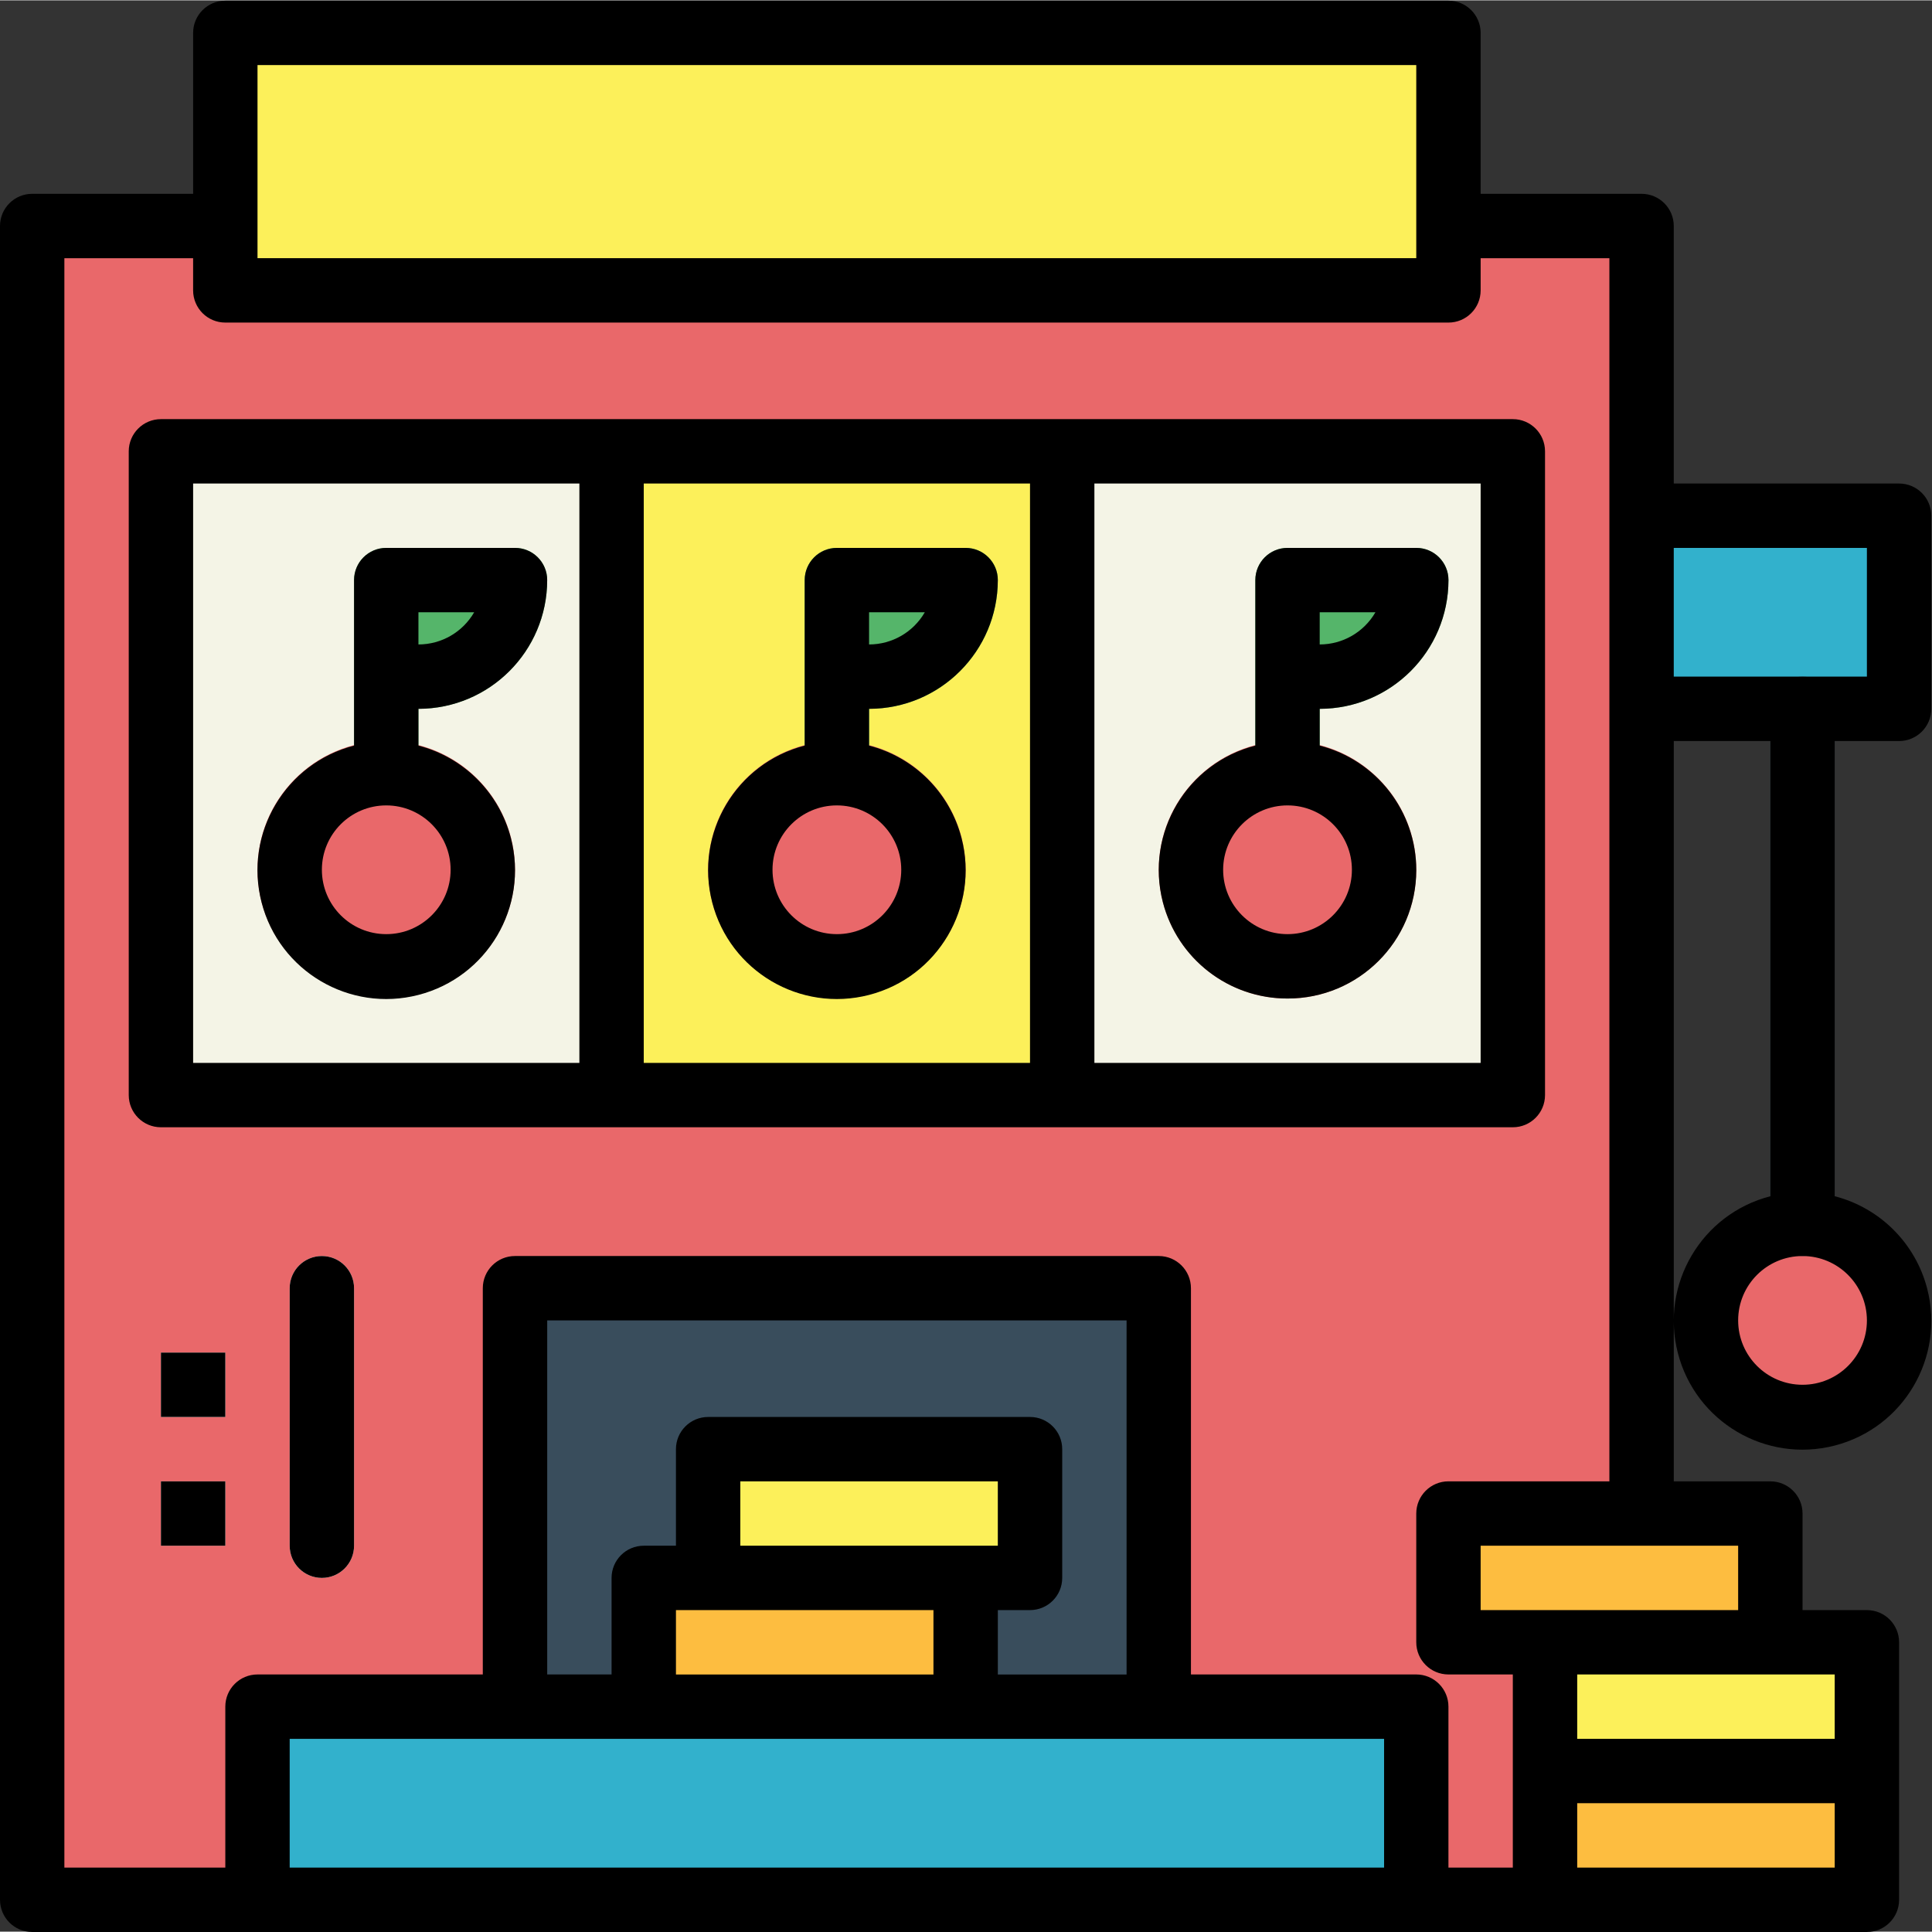
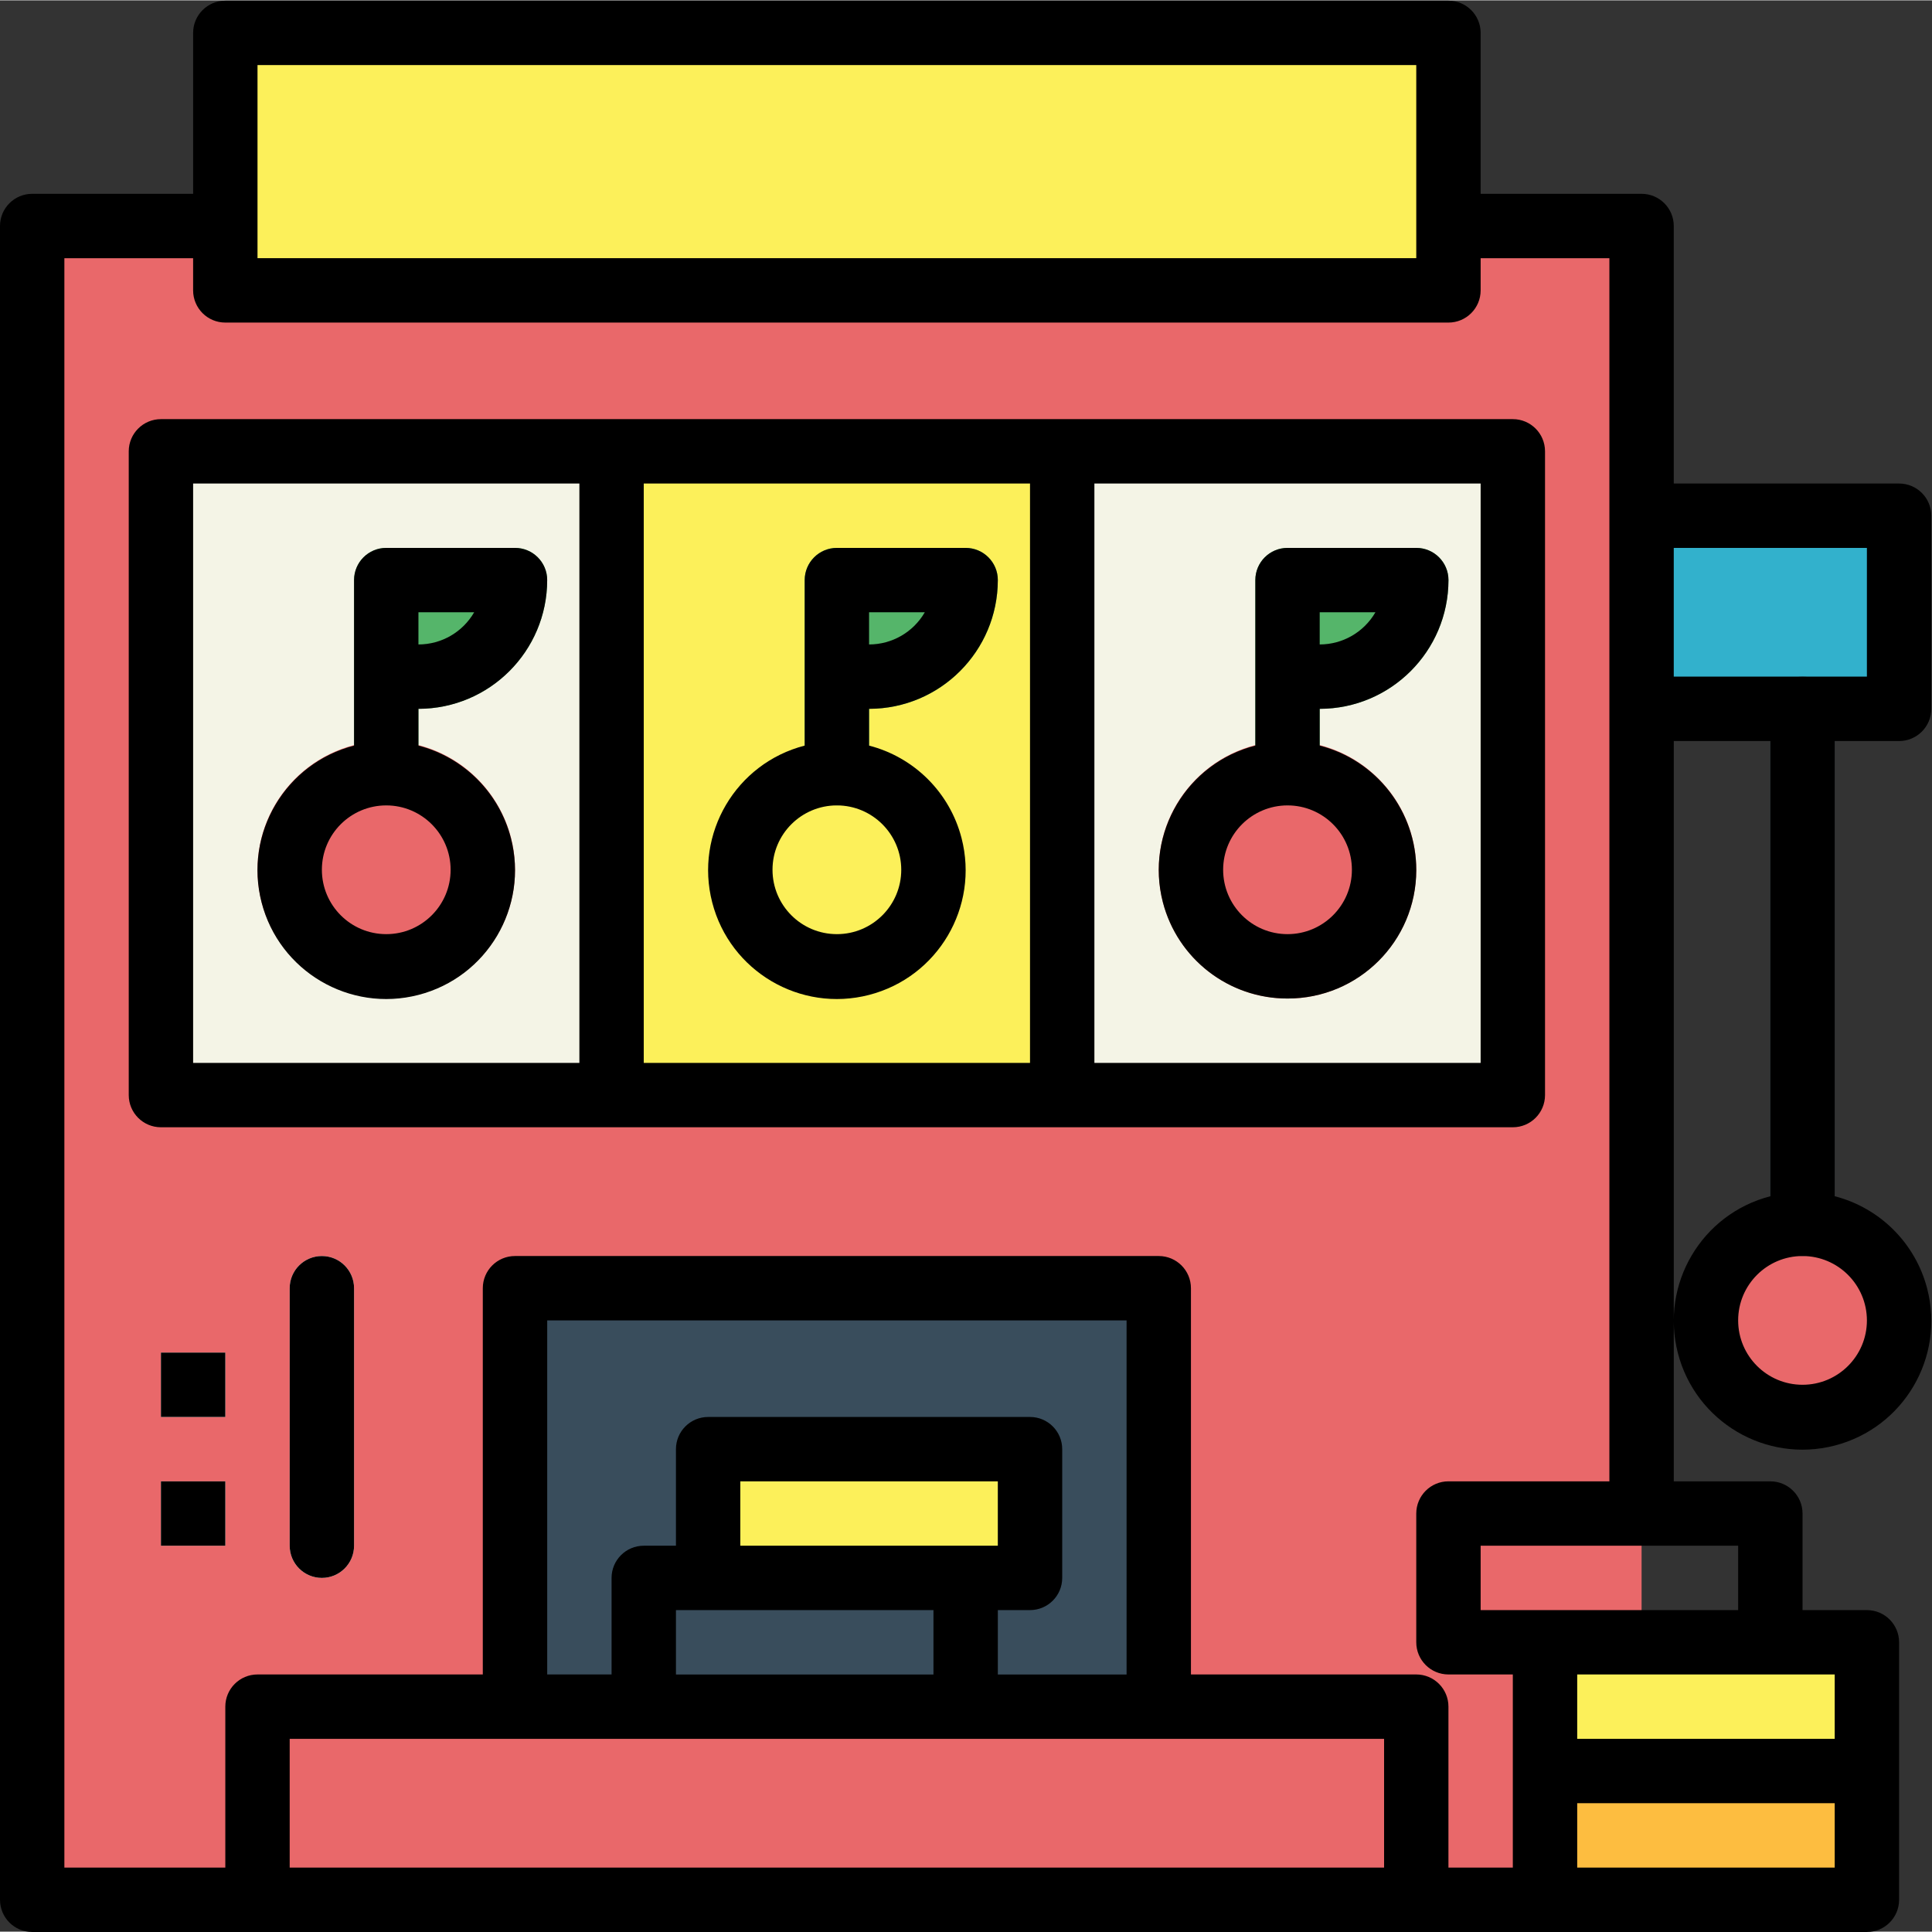
<svg xmlns="http://www.w3.org/2000/svg" height="459pt" viewBox="0 0 459.165 459" width="459pt">
  <rect x="0" y="0" width="459.165" height="459" fill="#333333" stroke="none" />
  <path d="m7.648 53.633h382.496v397.793h-382.496zm0 0" fill="#e9686a" />
-   <path d="m61.199 405.527h275.395v45.898h-275.395zm0 0" fill="#32b1cc" />
  <path d="m122.398 306.078h152.996v99.449h-152.996zm0 0" fill="#394d5c" />
-   <path d="m152.996 374.926h76.5v30.602h-76.5zm0 0" fill="#fdbd40" />
  <path d="m168.297 344.328h76.5v30.598h-76.5zm0 0" fill="#fcf05a" />
  <path d="m367.195 420.828h76.5v30.598h-76.5zm0 0" fill="#fdbd40" />
  <path d="m367.195 390.227h76.5v30.602h-76.5zm0 0" fill="#fcf05a" />
-   <path d="m344.246 359.629h76.496v30.598h-76.496zm0 0" fill="#fdbd40" />
+   <path d="m344.246 359.629h76.496h-76.496zm0 0" fill="#fdbd40" />
  <path d="m38.25 107.18h107.098v153h-107.098zm0 0" fill="#f4f4e6" />
  <path d="m451.344 313.73c0 12.672-10.273 22.949-22.949 22.949s-22.949-10.277-22.949-22.949c0-12.676 10.273-22.953 22.949-22.953s22.949 10.277 22.949 22.953zm0 0" fill="#e9686a" />
  <path d="m145.348 107.18h107.098v153h-107.098zm0 0" fill="#fcf05a" />
  <path d="m252.445 107.18h107.098v153h-107.098zm0 0" fill="#f4f4e6" />
  <g fill="#e9686a">
    <path d="m122.398 206.629c0 16.898-13.699 30.602-30.602 30.602-16.898 0-30.598-13.703-30.598-30.602 0-16.898 13.699-30.598 30.598-30.598 16.902 0 30.602 13.699 30.602 30.598zm0 0" />
-     <path d="m229.496 206.629c0 16.898-13.699 30.602-30.598 30.602-16.902 0-30.602-13.703-30.602-30.602 0-16.898 13.699-30.598 30.602-30.598 16.898 0 30.598 13.699 30.598 30.598zm0 0" />
    <path d="m336.594 206.629c0 16.898-13.699 30.602-30.598 30.602-16.898 0-30.598-13.703-30.598-30.602 0-16.898 13.699-30.598 30.598-30.598 16.898 0 30.598 13.699 30.598 30.598zm0 0" />
  </g>
  <path d="m122.398 130.133h-30.598c-4.227-.004-7.652 3.422-7.652 7.645v.004 45.898c0 4.227 3.426 7.652 7.652 7.652 4.223 0 7.648-3.426 7.648-7.652v-15.301c16.891-.016 30.582-13.707 30.598-30.598.004-4.223-3.422-7.648-7.645-7.648-.004 0-.004 0-.004 0zm0 0" fill="#55b56a" />
  <path d="m229.496 130.133h-30.598c-4.223-.004-7.648 3.422-7.652 7.645v.004 45.898c0 4.227 3.426 7.652 7.652 7.652 4.227 0 7.648-3.426 7.648-7.652v-15.301c16.895-.016 30.582-13.707 30.602-30.598 0-4.223-3.426-7.648-7.648-7.648zm0 0" fill="#55b56a" />
  <path d="m336.594 130.133h-30.598c-4.223-.004-7.648 3.422-7.652 7.645v.004 45.898c0 4.227 3.426 7.652 7.652 7.652 4.223 0 7.648-3.426 7.648-7.652v-15.301c16.895-.016 30.582-13.707 30.602-30.598 0-4.223-3.426-7.648-7.648-7.648 0 0 0 0-.004 0zm0 0" fill="#55b56a" />
  <path d="m390.145 122.48h61.199v45.902h-61.199zm0 0" fill="#32b1cc" />
  <path d="m428.395 298.43c-4.223 0-7.648-3.422-7.652-7.648v-122.402c0-4.223 3.426-7.648 7.652-7.648 4.227 0 7.648 3.426 7.648 7.648v122.398c.004 4.227-3.422 7.652-7.645 7.652-.004 0-.004 0-.004 0zm0 0" fill="#394d5c" />
  <path d="m53.551 7.734h290.691v61.199h-290.691zm0 0" fill="#fcf05a" />
  <path d="m76.5 374.926c-4.227.004-7.652-3.422-7.652-7.645 0 0 0 0 0-.004v-61.199c0-4.223 3.426-7.648 7.652-7.648 4.223 0 7.648 3.426 7.648 7.648v61.199c0 4.227-3.422 7.648-7.645 7.652-.004-.004-.004-.004-.004-.004zm0 0" fill="#fff" />
  <path d="m38.25 351.977h15.301v15.301h-15.301zm0 0" fill="#fff" />
  <path d="m38.25 321.379h15.301v15.301h-15.301zm0 0" fill="#fff" />
  <path d="m130.047 137.781c0-4.223-3.422-7.648-7.645-7.648-.004 0-.004 0-.004 0h-30.598c-4.227-.004-7.652 3.422-7.652 7.645v.004 39.336c-16.363 4.223-26.203 20.914-21.977 37.277 4.223 16.363 20.914 26.203 37.277 21.977 16.363-4.223 26.203-20.914 21.977-37.277-2.781-10.777-11.199-19.195-21.977-21.977v-8.738c16.891-.016 30.582-13.707 30.598-30.598zm-17.352 7.648c-2.734 4.734-7.781 7.648-13.246 7.652v-7.652zm-5.598 61.199c0 8.449-6.848 15.301-15.297 15.301-8.453 0-15.301-6.852-15.301-15.301 0-8.449 6.848-15.297 15.301-15.297 8.445.008 15.289 6.852 15.297 15.297zm0 0" />
  <path d="m237.145 137.781c.004-4.223-3.422-7.648-7.645-7.648h-.004-30.598c-4.223-.004-7.648 3.422-7.652 7.645v.004 39.336c-16.363 4.223-26.199 20.914-21.977 37.277 4.223 16.363 20.914 26.203 37.277 21.977 16.363-4.223 26.203-20.914 21.977-37.277-2.781-10.777-11.199-19.195-21.977-21.977v-8.738c16.891-.016 30.582-13.707 30.598-30.598zm-17.352 7.648c-2.734 4.734-7.781 7.648-13.246 7.652v-7.652zm-5.598 61.199c0 8.449-6.848 15.301-15.297 15.301-8.453 0-15.301-6.852-15.301-15.301 0-8.449 6.848-15.297 15.301-15.297 8.445.008 15.289 6.852 15.297 15.297zm0 0" />
  <path d="m359.543 99.531h-321.293c-4.223 0-7.648 3.422-7.652 7.648v153c0 4.223 3.426 7.648 7.648 7.648h.004 321.293c4.227 0 7.648-3.422 7.652-7.645v-.004-153c0-4.223-3.426-7.648-7.648-7.648 0 0 0 0-.004 0zm-313.645 15.301h91.801v137.699h-91.801zm107.098 0h91.801v137.699h-91.801zm198.898 137.699h-91.797v-137.699h91.797zm0 0" />
  <path d="m305.996 237.23c16.863.035 30.562-13.605 30.602-30.469.027-13.969-9.422-26.176-22.953-29.645v-8.734c16.895-.02 30.582-13.707 30.602-30.602 0-4.223-3.426-7.648-7.648-7.648h-30.602c-4.223 0-7.648 3.422-7.648 7.645v.004 39.336c-16.336 4.191-26.184 20.828-21.996 37.164 3.469 13.527 15.676 22.977 29.645 22.949zm20.895-91.801c-2.734 4.734-7.781 7.648-13.246 7.652v-7.652zm-20.895 45.902c8.449 0 15.301 6.848 15.301 15.297 0 8.449-6.852 15.301-15.301 15.301-8.449 0-15.301-6.852-15.301-15.301.012-8.445 6.855-15.289 15.301-15.297zm0 0" />
  <path d="m451.344 114.832h-53.551v-61.199c0-4.223-3.422-7.648-7.645-7.652h-.004-38.25v-38.246c0-4.227-3.422-7.652-7.648-7.652 0 0 0 0-.004 0h-290.691c-4.227 0-7.652 3.422-7.652 7.648v.004 38.246h-38.25c-4.223 0-7.648 3.426-7.648 7.648v.004 397.793c0 4.223 3.422 7.648 7.645 7.652h.004 436.043c4.227 0 7.648-3.426 7.652-7.648 0 0 0 0 0-.004v-61.199c0-4.223-3.422-7.648-7.648-7.648h-15.301v-22.949c0-4.227-3.422-7.648-7.648-7.652h-22.953v-175.945h22.953v108.184c-16.363 4.227-26.203 20.914-21.98 37.277 4.227 16.363 20.914 26.203 37.277 21.98 16.363-4.227 26.203-20.918 21.98-37.281-2.785-10.777-11.199-19.191-21.98-21.977v-108.184h15.301c4.223 0 7.648-3.422 7.648-7.648v-45.902c.004-4.223-3.422-7.648-7.645-7.648zm-7.648 198.898c0 8.449-6.852 15.297-15.301 15.297s-15.301-6.848-15.301-15.297c0-8.453 6.852-15.301 15.301-15.301 8.445.008 15.289 6.852 15.301 15.301zm-382.496-298.348h275.395v45.898h-275.395zm7.648 428.395v-30.602h260.098v30.602zm198.898-45.898h-30.598v-15.301h7.648c4.227 0 7.648-3.422 7.652-7.645 0-.004 0-.004 0-.004v-30.602c0-4.223-3.426-7.648-7.648-7.648 0 0 0 0-.004 0h-76.496c-4.223 0-7.648 3.422-7.652 7.645v.004 22.949h-7.648c-4.227 0-7.648 3.426-7.652 7.648v22.953h-15.297v-84.148h137.695zm-91.801-30.602v-15.301h61.199v15.301zm45.902 15.301v15.301h-61.199v-15.301zm214.195 61.199h-61.199v-15.301h61.199zm0-30.602h-61.199v-15.297h61.199zm-22.949-30.598h-61.199v-15.301h61.199zm-68.848-30.602c-4.223 0-7.648 3.426-7.652 7.648v.004 30.598c0 4.223 3.422 7.648 7.648 7.648h15.301v45.902h-15.301v-38.25c.004-4.227-3.422-7.648-7.645-7.652 0 0 0 0-.004 0h-53.547v-91.797c0-4.223-3.422-7.648-7.648-7.648h-153c-4.227-.004-7.648 3.422-7.652 7.645v.004 91.797h-53.547c-4.223 0-7.648 3.422-7.648 7.648v38.25h-38.25v-382.492h30.598v7.652c0 4.223 3.422 7.648 7.645 7.648h.004 290.695c4.227.004 7.648-3.422 7.652-7.645v-.004-7.648h30.598v290.695h-38.246zm99.449-191.246h-45.902v-30.598h45.902zm0 0" />
  <path d="m76.5 298.43c-4.227 0-7.652 3.422-7.652 7.645v.004 61.199c0 4.223 3.426 7.648 7.652 7.648 4.223 0 7.648-3.422 7.648-7.648v-61.199c0-4.223-3.422-7.648-7.645-7.648-.004 0-.004 0-.004 0zm0 0" />
  <path d="m38.25 351.977h15.301v15.301h-15.301zm0 0" />
  <path d="m38.25 321.379h15.301v15.301h-15.301zm0 0" />
</svg>